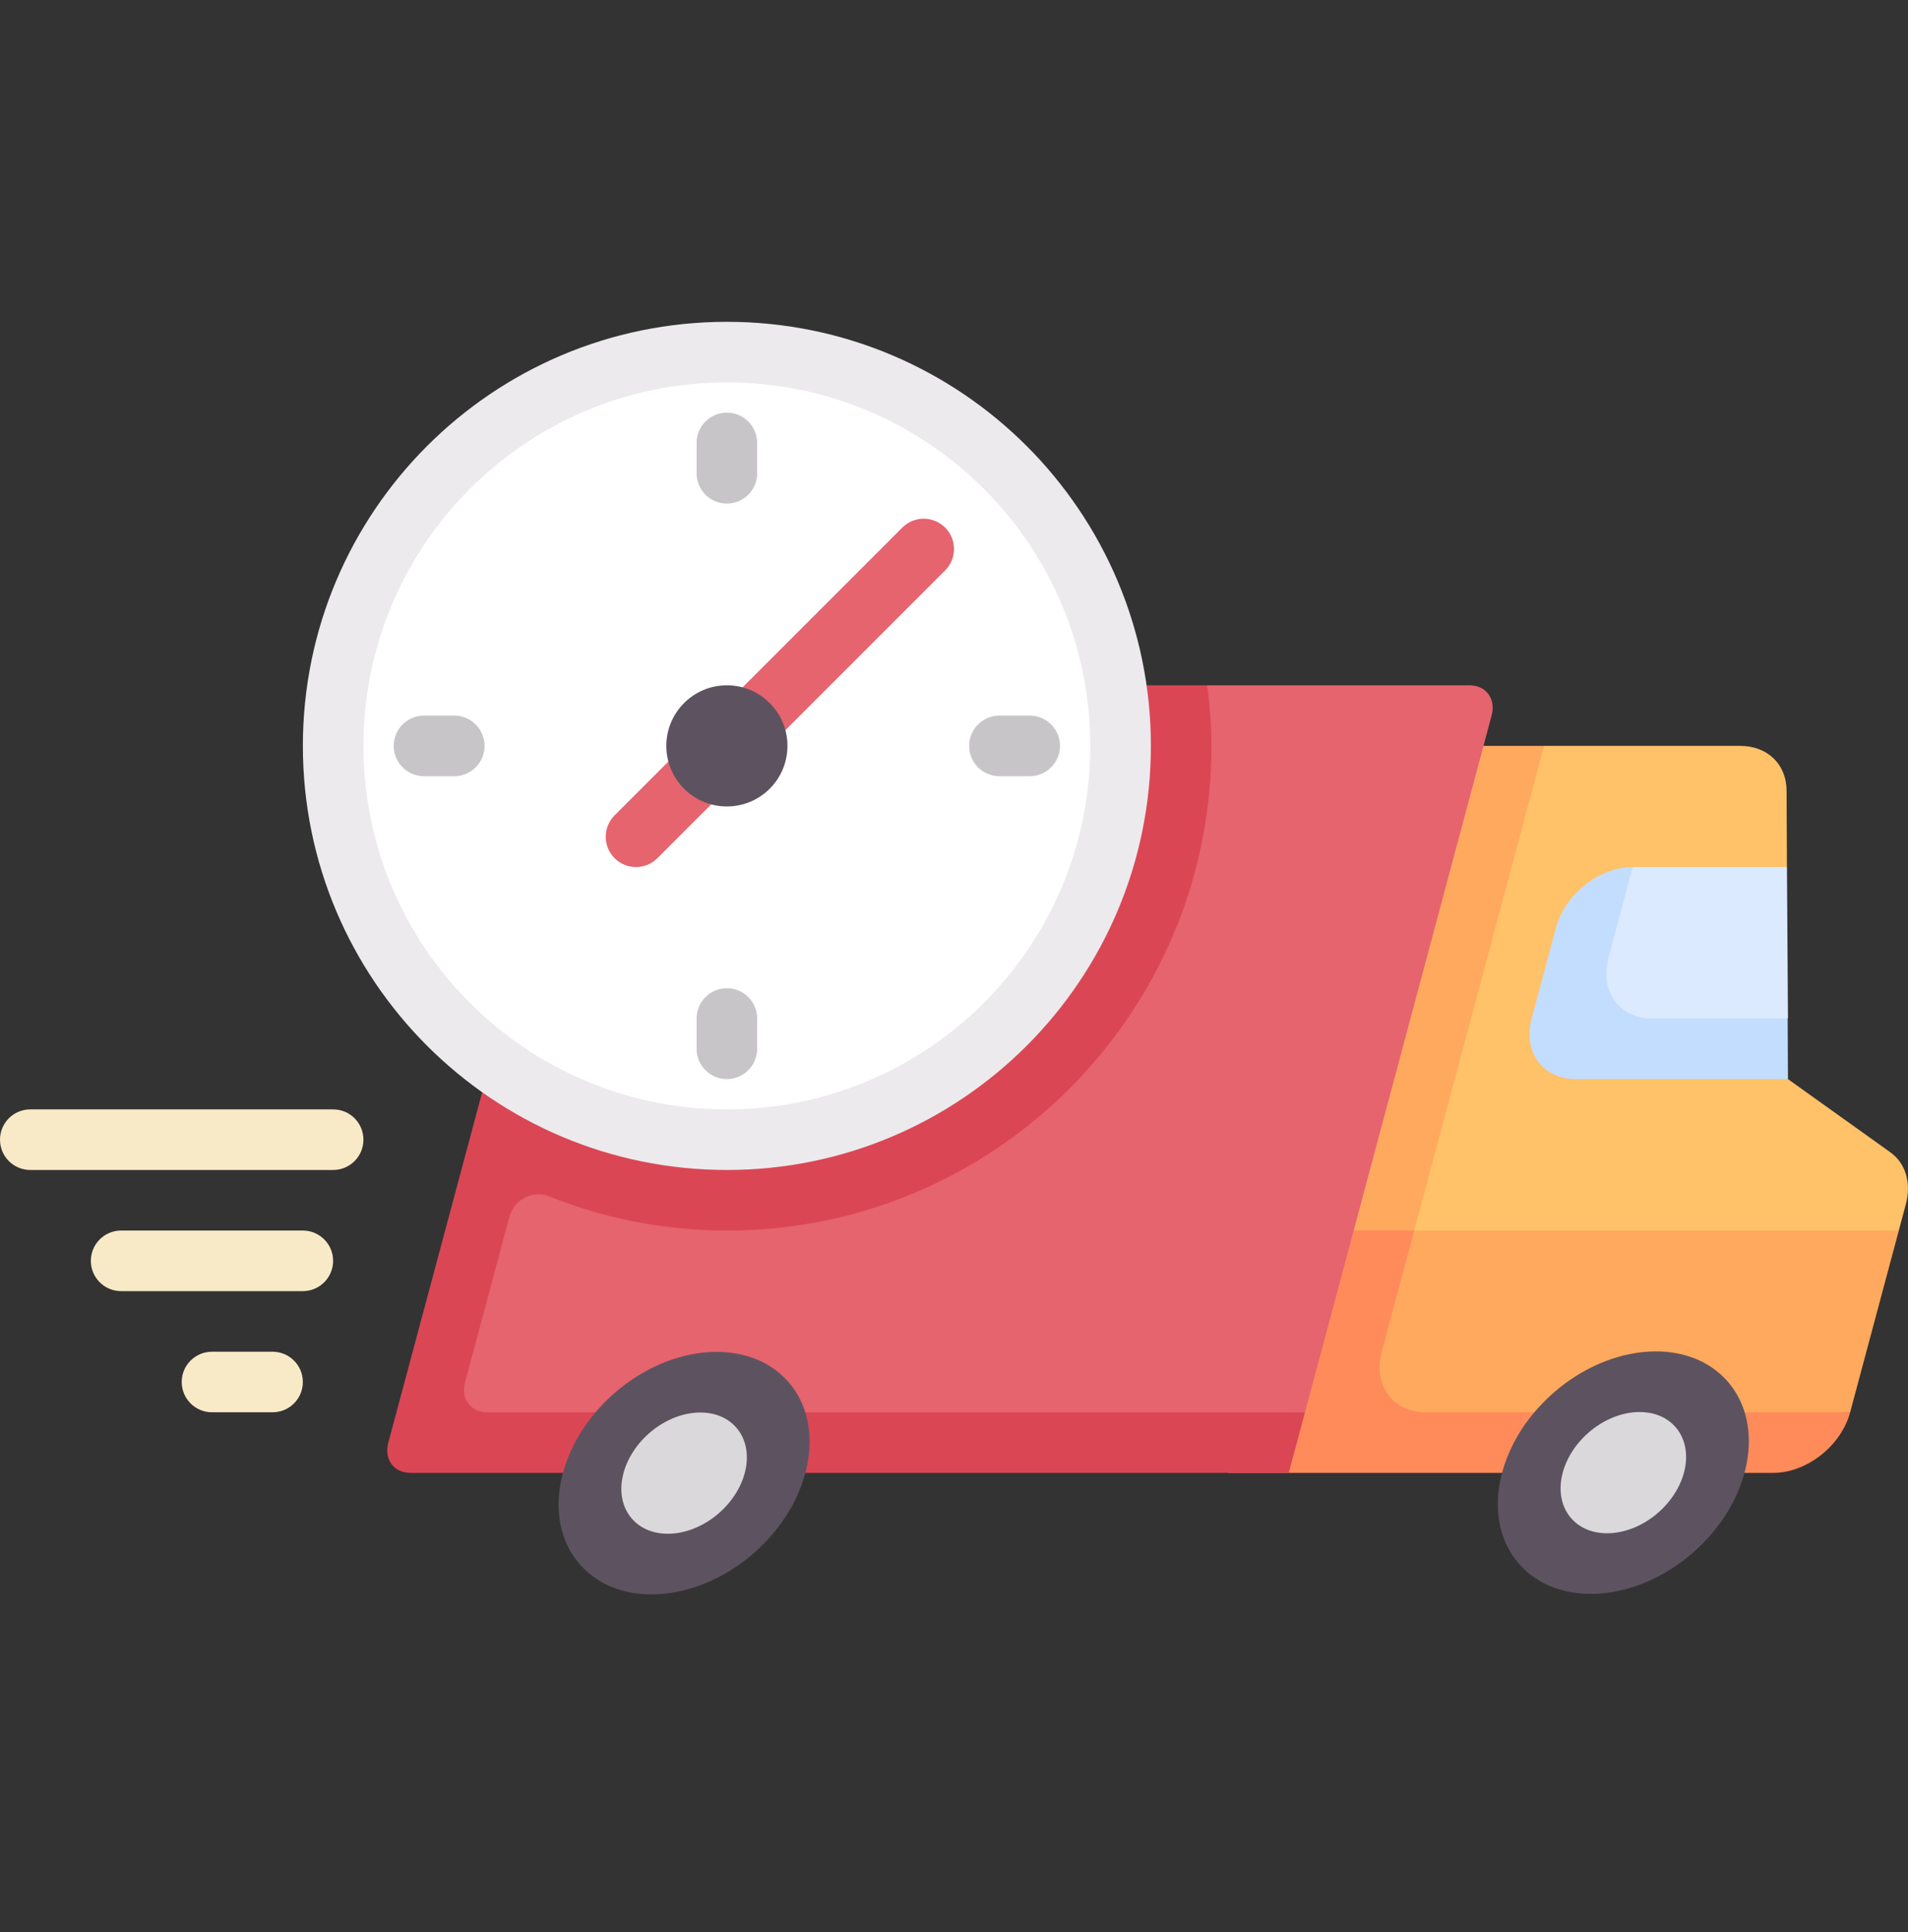
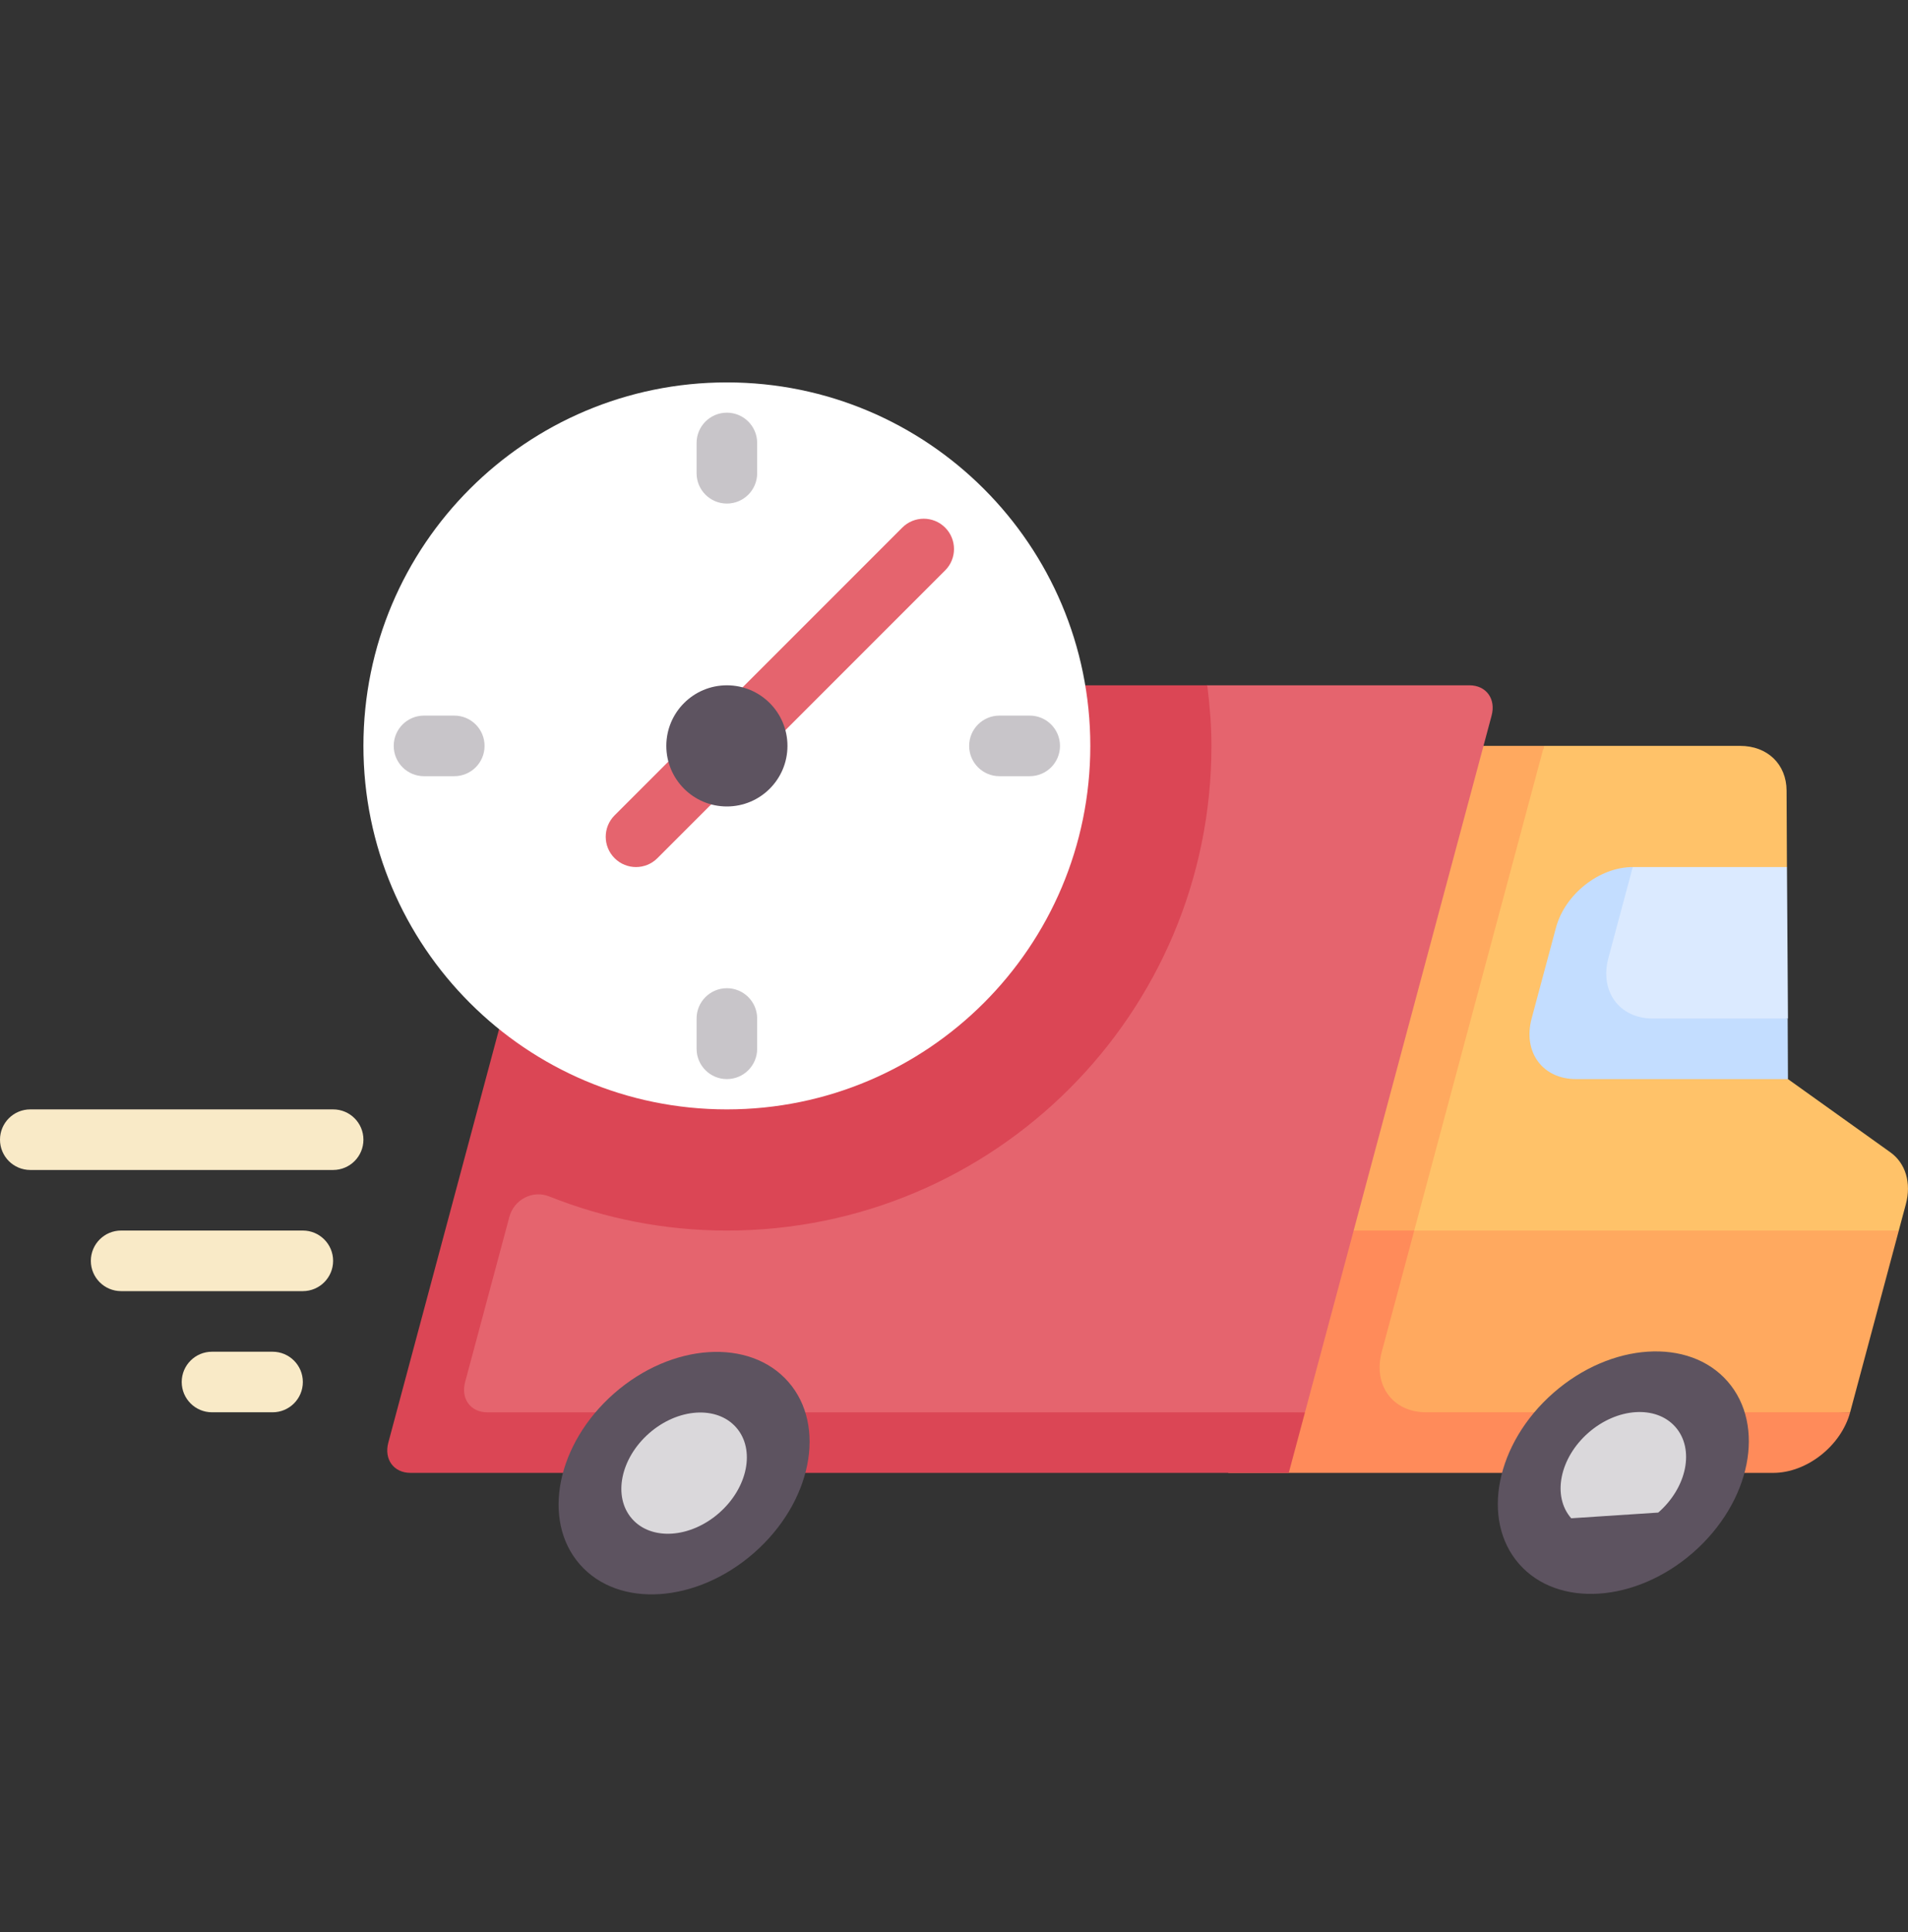
<svg xmlns="http://www.w3.org/2000/svg" width="80" height="81" viewBox="0 0 80 81" fill="none">
  <rect x="0" y="0" width="80" height="81" fill="#333333" stroke="none" />
  <g id="fast-delivery 1">
    <path id="Vector" d="M62.812 48.074L64.742 31.269H59.662L52.656 60.626L77.574 59.205L79.615 51.586L62.812 48.074Z" fill="#FFA95F" />
    <path id="Vector_2" d="M59.298 51.586H54.218L51.496 61.745H74.353C75.756 61.745 77.198 60.608 77.574 59.205H59.796C58.393 59.205 57.561 58.068 57.937 56.666L59.298 51.586Z" fill="#FF8B5A" />
    <path id="Vector_3" d="M79.26 48.306L74.966 45.237L70.077 42.052L74.924 36.348L74.909 33.14C74.903 32.035 74.105 31.268 72.96 31.268H64.741L59.297 51.586H79.614L79.909 50.484C80.148 49.592 79.902 48.765 79.26 48.306Z" fill="#FFC269" />
    <path id="Vector_4" d="M50.617 28.729H61.612C62.313 28.729 62.729 29.297 62.541 29.999L54.716 59.205L18.072 61.355C17.371 61.355 17.103 61.015 17.291 60.314L24.296 33.986L50.617 28.729Z" fill="#E5646E" />
    <path id="Vector_5" d="M20.431 59.206C19.73 59.206 19.314 58.637 19.502 57.936L21.357 51.013C21.55 50.29 22.328 49.878 23.023 50.154C25.33 51.074 27.841 51.587 30.477 51.587C41.698 51.587 50.794 42.49 50.794 31.269C50.794 30.407 50.723 29.563 50.619 28.729H26.058C25.356 28.729 24.636 29.298 24.448 29.999L16.282 60.475C16.093 61.177 16.51 61.745 17.211 61.745H54.036L54.717 59.206H20.431V59.206Z" fill="#DB4655" />
    <path id="Vector_6" d="M70.993 65.082C73.407 62.969 74.053 59.758 72.435 57.91C70.818 56.061 67.549 56.276 65.135 58.389C62.721 60.502 62.075 63.713 63.692 65.561C65.31 67.409 68.578 67.195 70.993 65.082Z" fill="#5D5360" />
-     <path id="Vector_7" d="M69.529 63.409C70.736 62.352 71.059 60.747 70.25 59.823C69.441 58.898 67.807 59.006 66.6 60.062C65.393 61.119 65.07 62.724 65.879 63.648C66.687 64.573 68.322 64.465 69.529 63.409Z" fill="#DAD8DB" />
+     <path id="Vector_7" d="M69.529 63.409C70.736 62.352 71.059 60.747 70.25 59.823C69.441 58.898 67.807 59.006 66.6 60.062C65.393 61.119 65.07 62.724 65.879 63.648Z" fill="#DAD8DB" />
    <path id="Vector_8" d="M31.612 65.102C34.026 62.989 34.672 59.778 33.054 57.93C31.437 56.082 28.169 56.296 25.754 58.409C23.34 60.522 22.694 63.733 24.312 65.581C25.929 67.43 29.197 67.215 31.612 65.102Z" fill="#5D5360" />
    <path id="Vector_9" d="M30.148 63.429C31.355 62.372 31.678 60.767 30.869 59.843C30.06 58.919 28.426 59.026 27.219 60.082C26.012 61.139 25.689 62.744 26.498 63.668C27.306 64.593 28.941 64.485 30.148 63.429Z" fill="#DAD8DB" />
    <path id="Vector_10" d="M74.925 36.348H68.46L66.211 38.888L67.09 44.416L74.967 42.697L74.925 36.348Z" fill="#DBEAFF" />
    <path id="Vector_11" d="M69.298 42.697C67.896 42.697 67.063 41.56 67.439 40.158L68.46 36.348C67.057 36.348 65.615 37.485 65.24 38.888L64.219 42.697C63.843 44.1 64.675 45.237 66.078 45.237H74.967L74.955 42.697H69.298Z" fill="#C3DDFF" />
-     <path id="Vector_12" d="M30.477 49.047C40.295 49.047 48.255 41.087 48.255 31.269C48.255 21.451 40.295 13.491 30.477 13.491C20.659 13.491 12.699 21.451 12.699 31.269C12.699 41.087 20.659 49.047 30.477 49.047Z" fill="#ECEAEC" />
    <path id="Vector_13" d="M30.476 46.507C38.892 46.507 45.715 39.685 45.715 31.269C45.715 22.853 38.892 16.031 30.476 16.031C22.061 16.031 15.238 22.853 15.238 31.269C15.238 39.685 22.061 46.507 30.476 46.507Z" fill="white" />
    <g id="Group">
      <path id="Vector_14" d="M30.477 21.11C29.775 21.11 29.207 20.541 29.207 19.84V18.57C29.207 17.869 29.775 17.3 30.477 17.3C31.179 17.3 31.747 17.869 31.747 18.57V19.84C31.747 20.541 31.179 21.11 30.477 21.11Z" fill="#C8C5C9" />
      <path id="Vector_15" d="M30.477 45.237C29.775 45.237 29.207 44.668 29.207 43.967V42.697C29.207 41.996 29.775 41.427 30.477 41.427C31.179 41.427 31.747 41.996 31.747 42.697V43.967C31.747 44.668 31.179 45.237 30.477 45.237Z" fill="#C8C5C9" />
      <path id="Vector_16" d="M43.175 32.539H41.905C41.203 32.539 40.635 31.97 40.635 31.269C40.635 30.567 41.203 29.999 41.905 29.999H43.175C43.876 29.999 44.444 30.567 44.444 31.269C44.444 31.97 43.877 32.539 43.175 32.539Z" fill="#C8C5C9" />
      <path id="Vector_17" d="M19.047 32.539H17.778C17.076 32.539 16.508 31.97 16.508 31.269C16.508 30.567 17.076 29.999 17.778 29.999H19.047C19.749 29.999 20.317 30.567 20.317 31.269C20.317 31.97 19.749 32.539 19.047 32.539Z" fill="#C8C5C9" />
    </g>
    <path id="Vector_18" d="M13.968 49.047H1.27C0.568 49.047 0 48.478 0 47.777C0 47.075 0.568 46.507 1.27 46.507H13.968C14.67 46.507 15.238 47.075 15.238 47.777C15.238 48.478 14.67 49.047 13.968 49.047Z" fill="#F9EAC7" />
    <path id="Vector_19" d="M12.697 54.126H5.078C4.377 54.126 3.809 53.557 3.809 52.856C3.809 52.155 4.377 51.586 5.078 51.586H12.697C13.399 51.586 13.967 52.155 13.967 52.856C13.967 53.557 13.399 54.126 12.697 54.126Z" fill="#F9EAC7" />
    <path id="Vector_20" d="M11.429 59.205H8.889C8.187 59.205 7.619 58.637 7.619 57.935C7.619 57.234 8.187 56.666 8.889 56.666H11.429C12.13 56.666 12.698 57.234 12.698 57.935C12.698 58.637 12.13 59.205 11.429 59.205Z" fill="#F9EAC7" />
    <path id="Vector_21" d="M26.666 36.348C26.341 36.348 26.017 36.224 25.769 35.976C25.273 35.48 25.273 34.677 25.769 34.181L37.832 22.117C38.328 21.621 39.132 21.621 39.628 22.117C40.124 22.613 40.124 23.417 39.628 23.913L27.564 35.976C27.316 36.224 26.991 36.348 26.666 36.348Z" fill="#E5646E" />
    <path id="Vector_22" d="M30.477 33.808C31.88 33.808 33.017 32.671 33.017 31.269C33.017 29.866 31.88 28.729 30.477 28.729C29.075 28.729 27.938 29.866 27.938 31.269C27.938 32.671 29.075 33.808 30.477 33.808Z" fill="#5D5360" />
  </g>
</svg>